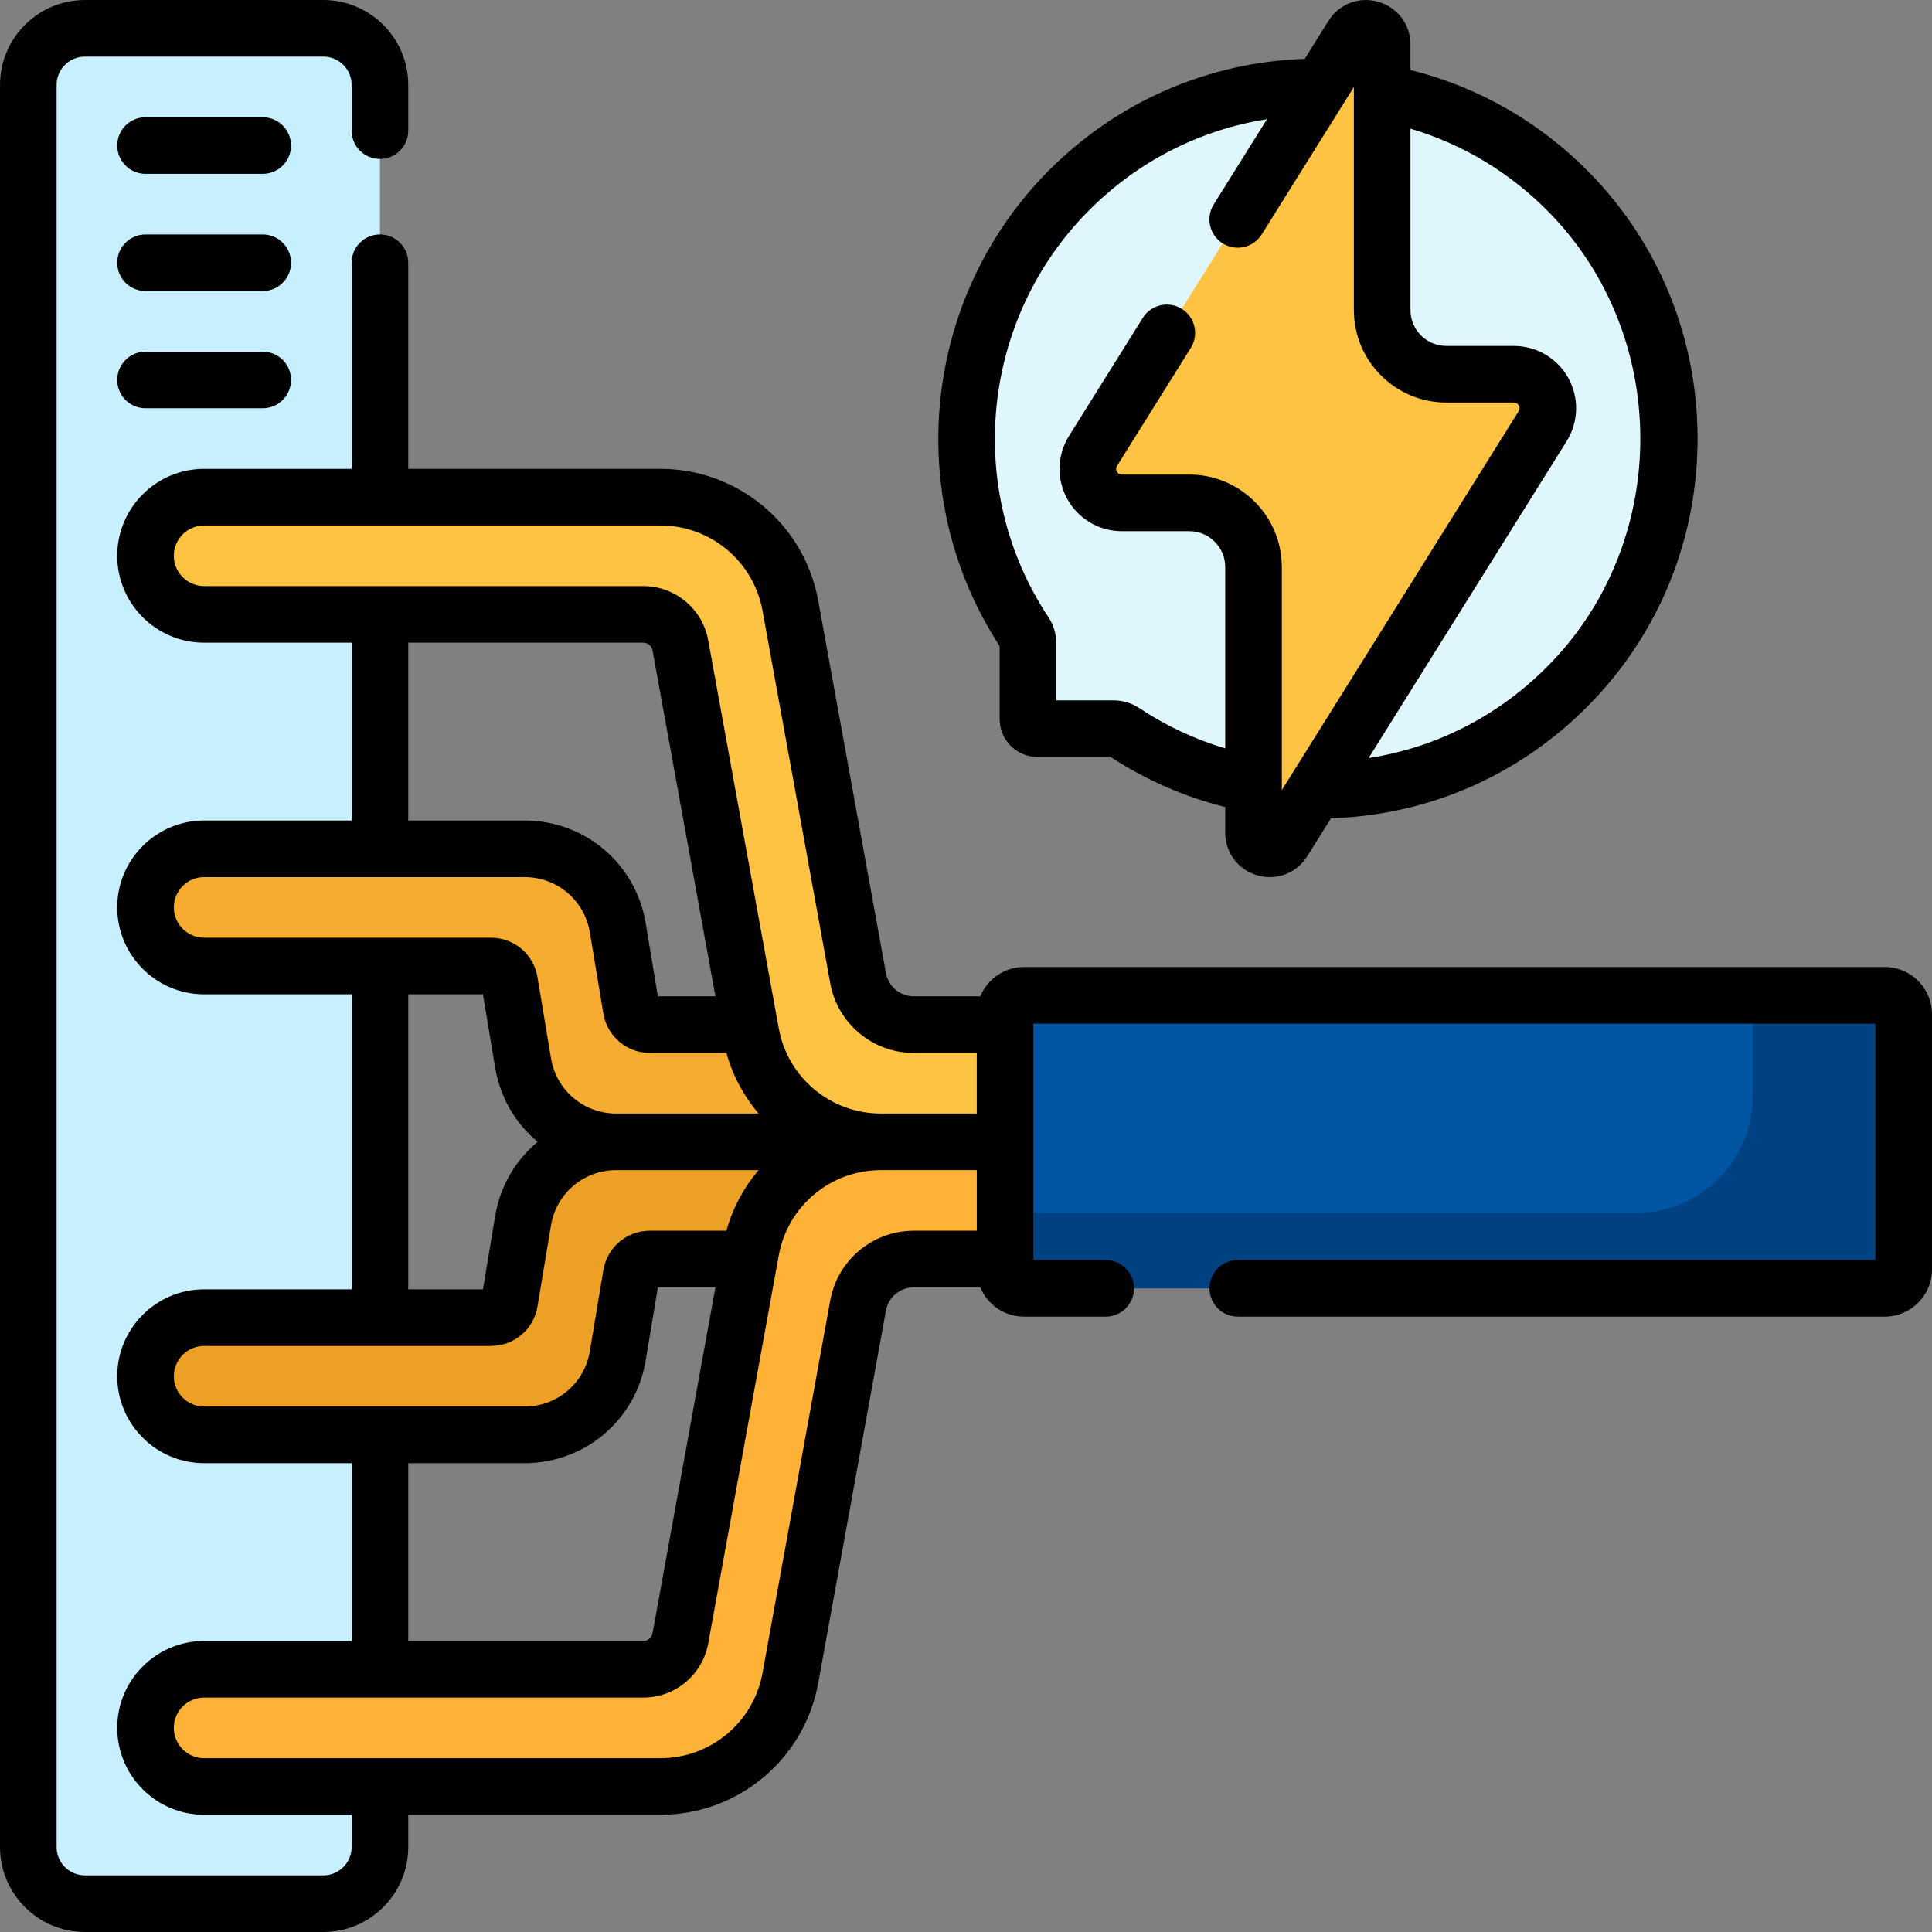
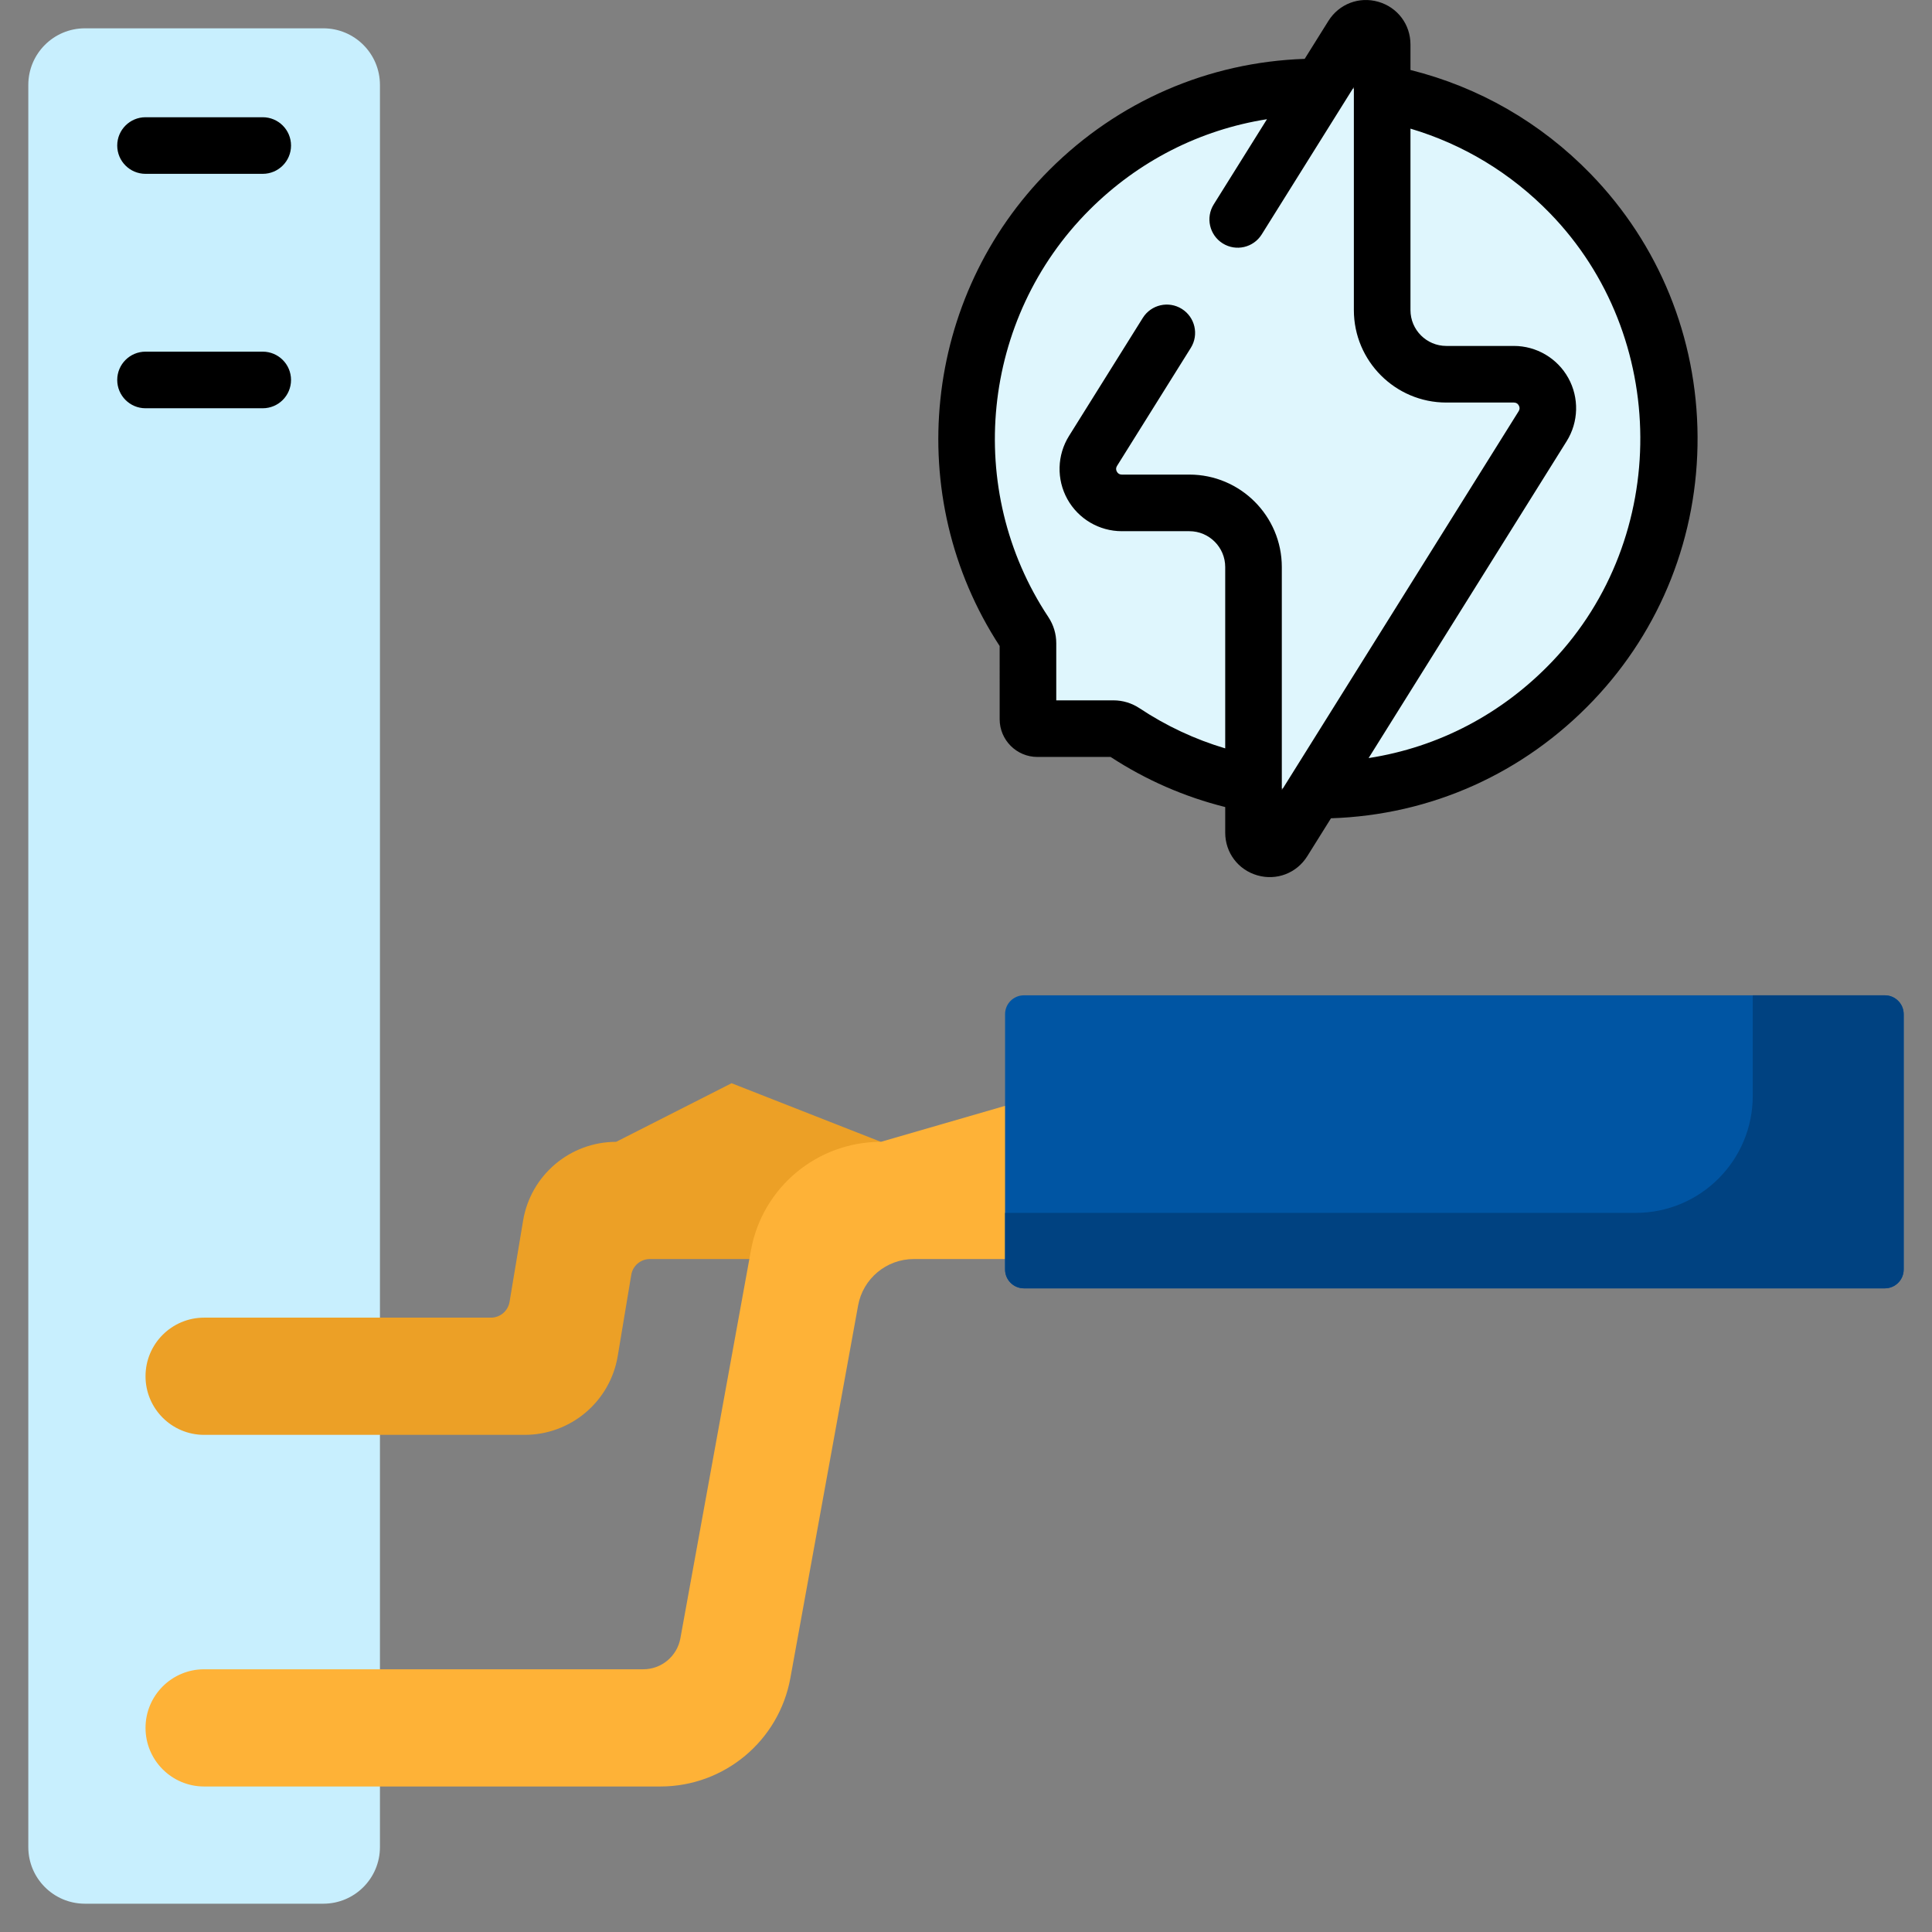
<svg xmlns="http://www.w3.org/2000/svg" id="Layer_1" enable-background="new 0 0 512.006 512.006" viewBox="0 0 512.006 512.006">
  <rect x="0" y="0" width="512.006" height="512.006" fill="#808080" stroke="none" />
  <g>
    <path d="m85.691 504.506h-63.188c-8.284 0-15-6.716-15-15v-467c0-8.284 6.716-15 15-15h63.187c8.284 0 15 6.716 15 15v467c.001 8.285-6.715 15-14.999 15z" fill="#c8effe" />
    <path d="m167.296 337.841-3.588 21.526c-2.009 12.055-12.439 20.89-24.66 20.89h-84.951c-8.578 0-15.531-6.954-15.531-15.531 0-8.578 6.954-15.531 15.531-15.531h76.009c2.444 0 4.53-1.767 4.932-4.178l3.588-21.526c2.009-12.055 12.439-20.89 24.66-20.89l30.593-15.531 39.564 15.531-34.871 31.062h-26.343c-2.445 0-4.531 1.767-4.933 4.178z" fill="#eca026" />
-     <path d="m167.296 267.359-3.588-21.526c-2.009-12.055-12.439-20.89-24.66-20.89h-84.951c-8.578 0-15.531 6.954-15.531 15.531 0 8.578 6.954 15.531 15.531 15.531h76.009c2.444 0 4.53 1.767 4.932 4.178l3.588 21.526c2.009 12.055 12.439 20.89 24.66 20.89h70.157l-34.871-31.062h-26.343c-2.445.001-4.531-1.767-4.933-4.178z" fill="#f6ab31" />
    <path d="m227.408 345.979-17.95 98.726c-3.026 16.642-17.52 28.739-34.435 28.739h-120.926c-8.578 0-15.531-6.954-15.531-15.531 0-8.578 6.954-15.531 15.531-15.531h116.375c4.833 0 8.974-3.456 9.839-8.211l18.697-102.831c3.026-16.642 17.52-28.739 34.435-28.739l53.623-15.531-20.708 46.594h-24.192c-7.25-.002-13.462 5.183-14.758 12.315z" fill="#feb237" />
-     <path d="m227.408 259.221-17.95-98.726c-3.026-16.642-17.52-28.739-34.435-28.739h-120.926c-8.578 0-15.531 6.954-15.531 15.531 0 8.578 6.954 15.531 15.531 15.531h116.375c4.833 0 8.974 3.456 9.839 8.211l18.697 102.831c3.026 16.642 17.52 28.739 34.435 28.739h32.915l20.708-15.531-20.708-15.531h-24.192c-7.25.001-13.462-5.184-14.758-12.316z" fill="#ffc344" />
    <path d="m499.503 341.428h-228.146c-2.761 0-5-2.239-5-5v-67.656c0-2.761 2.239-5 5-5h228.146c2.761 0 5 2.239 5 5v67.656c0 2.761-2.238 5-5 5z" fill="#0055a3" />
    <path d="m499.503 263.772h-35v26.648c0 17.125-13.883 31.008-31.008 31.008h-167.138v15c0 2.761 2.239 5 5 5h228.146c2.761 0 5-2.239 5-5v-67.656c0-2.762-2.238-5-5-5z" fill="#004281" />
    <path d="m416.124 51.276c-36.31-37.334-96.014-37.649-132.719-.945-31.891 31.891-35.835 81.147-11.832 117.333.547.825.85 1.787.85 2.776v20.16c0 1.381 1.119 2.5 2.5 2.5h20.161c.989 0 1.95.303 2.774.849 36.805 24.414 87.131 19.917 118.955-13.492 34.358-36.068 34.042-93.47-.689-129.181z" fill="#dff6fd" />
-     <path d="m358.404 9.52c2.273-3.636 7.888-2.026 7.888 2.262v70.396c0 9.389 7.611 17 17 17h17.901c7.069 0 11.379 7.776 7.632 13.77l-68.739 109.982c-2.273 3.636-7.888 2.026-7.888-2.262v-70.396c0-9.389-7.611-17-17-17h-17.901c-7.069 0-11.378-7.776-7.632-13.77z" fill="#ffc344" />
-     <path d="m499.503 256.272h-228.146c-5.218 0-9.698 3.214-11.568 7.766h-17.623c-3.627 0-6.73-2.59-7.379-6.158l-17.95-98.726c-3.676-20.221-21.262-34.897-41.814-34.897h-66.832v-54.626c0-4.143-3.358-7.5-7.5-7.5s-7.5 3.357-7.5 7.5v54.625h-39.094c-12.7 0-23.031 10.332-23.031 23.031s10.332 23.031 23.031 23.031h39.094v47.125h-39.094c-12.7 0-23.031 10.332-23.031 23.031s10.332 23.031 23.031 23.031h39.094v78.188h-39.094c-12.7 0-23.031 10.332-23.031 23.031s10.332 23.031 23.031 23.031h39.094v47.125h-39.094c-12.7 0-23.031 10.332-23.031 23.031s10.332 23.031 23.031 23.031h39.094v8.562c0 4.136-3.364 7.5-7.5 7.5h-63.188c-4.136 0-7.5-3.364-7.5-7.5v-467c0-4.136 3.364-7.5 7.5-7.5h63.187c4.136 0 7.5 3.364 7.5 7.5v12.125c0 4.143 3.358 7.5 7.5 7.5s7.5-3.357 7.5-7.5v-12.123c0-12.406-10.093-22.5-22.5-22.5h-63.187c-12.407 0-22.5 10.094-22.5 22.5v467c0 12.406 10.093 22.5 22.5 22.5h63.187c12.407 0 22.5-10.094 22.5-22.5v-8.562h66.832c20.553 0 38.138-14.677 41.814-34.897l17.95-98.726c.649-3.568 3.752-6.158 7.379-6.158h17.623c1.87 4.552 6.35 7.766 11.568 7.766h21.676c4.142 0 7.5-3.357 7.5-7.5s-3.358-7.5-7.5-7.5h-19.176v-62.656h223.146v62.656h-168.97c-4.142 0-7.5 3.357-7.5 7.5s3.358 7.5 7.5 7.5h171.47c6.893 0 12.5-5.607 12.5-12.5v-67.656c.001-6.894-5.606-12.501-12.499-12.501zm-453.437-108.984c0-4.429 3.603-8.031 8.031-8.031h120.925c13.299 0 24.678 9.497 27.057 22.581l17.95 98.726c1.946 10.705 11.256 18.475 22.137 18.475h16.691v16.061h-25.415c-13.299 0-24.678-9.497-27.057-22.581l-18.697-102.83c-1.513-8.327-8.754-14.37-17.217-14.37h-116.374c-4.428 0-8.031-3.603-8.031-8.031zm62.125 23.031h62.281c1.209 0 2.243.863 2.459 2.053l16.667 91.666h-15.252l-3.24-19.437c-2.622-15.736-16.104-27.157-32.058-27.157h-30.858v-47.125zm-62.125 70.156c0-4.429 3.603-8.031 8.031-8.031h84.952c8.59 0 15.85 6.149 17.262 14.623l3.588 21.526c1.009 6.052 6.194 10.444 12.33 10.444h20.281c1.68 6.034 4.629 11.479 8.52 16.062h-37.744c-8.59 0-15.85-6.149-17.262-14.623l-3.588-21.524c-1.007-6.053-6.193-10.446-12.33-10.446h-76.009c-4.428 0-8.031-3.602-8.031-8.031zm62.125 23.031h19.797l3.24 19.438c1.328 7.965 5.438 14.824 11.242 19.656-5.804 4.832-9.914 11.691-11.242 19.656l-3.24 19.438h-19.797zm-62.125 101.219c0-4.429 3.603-8.031 8.031-8.031h76.009c6.137 0 11.322-4.394 12.33-10.444l3.588-21.526c1.412-8.474 8.672-14.623 17.262-14.623h37.744c-3.891 4.584-6.84 10.029-8.52 16.062h-20.281c-6.136 0-11.321 4.393-12.33 10.444l-3.588 21.527c-1.412 8.473-8.671 14.622-17.262 14.622h-84.952c-4.428 0-8.031-3.602-8.031-8.031zm62.125 23.031h30.858c15.953 0 29.436-11.421 32.058-27.156l3.24-19.438h15.252l-16.667 91.667c-.216 1.188-1.25 2.052-2.459 2.052h-62.281v-47.125zm111.838-43.119-17.95 98.726c-2.379 13.084-13.758 22.581-27.057 22.581h-120.925c-4.428 0-8.031-3.603-8.031-8.031s3.603-8.031 8.031-8.031h116.375c8.463 0 15.704-6.043 17.217-14.369l18.697-102.831c2.379-13.084 13.758-22.581 27.057-22.581h25.415v16.062h-16.691c-10.882 0-20.192 7.769-22.138 18.474z" />
    <path d="m69.628 31.069h-31.062c-4.142 0-7.5 3.357-7.5 7.5s3.358 7.5 7.5 7.5h31.062c4.142 0 7.5-3.357 7.5-7.5s-3.358-7.5-7.5-7.5z" />
-     <path d="m69.628 62.131h-31.062c-4.142 0-7.5 3.357-7.5 7.5s3.358 7.5 7.5 7.5h31.062c4.142 0 7.5-3.357 7.5-7.5s-3.358-7.5-7.5-7.5z" />
    <path d="m69.628 93.194h-31.062c-4.142 0-7.5 3.357-7.5 7.5s3.358 7.5 7.5 7.5h31.062c4.142 0 7.5-3.357 7.5-7.5s-3.358-7.5-7.5-7.5z" />
    <path d="m264.924 190.601c0 5.514 4.486 10 10 10h19.399c9.368 6.118 19.558 10.57 30.376 13.277v6.791c0 5.304 3.425 9.85 8.524 11.312 5.074 1.459 10.402-.561 13.224-5.075l6.281-10.049c26.519-.865 51.069-11.858 69.517-31.226 17.96-18.854 27.774-43.692 27.633-69.938-.142-26.241-10.219-50.976-28.376-69.646-13.18-13.551-29.571-22.98-47.709-27.5v-6.764c0-5.304-3.425-9.85-8.524-11.312-5.099-1.468-10.413.577-13.224 5.075l-6.283 10.052c-25.568.872-49.457 11.229-67.659 29.43-33.575 33.576-39.064 86.525-13.179 126.175zm145.824-134.097c31.695 32.59 31.979 85.875.635 118.78-13.242 13.902-30.165 22.755-48.684 25.616l52.486-83.977c3.178-5.084 3.346-11.5.439-16.744-2.906-5.243-8.436-8.501-14.431-8.501h-17.901c-5.238 0-9.5-4.262-9.5-9.5v-48.087c13.982 4.147 26.626 11.792 36.956 22.413zm-122.039-.869c12.964-12.963 29.314-21.25 47.057-24.044l-14.112 22.58c-2.195 3.512-1.127 8.14 2.385 10.335 3.514 2.196 8.141 1.126 10.335-2.386l24.418-39.068v59.127c0 13.51 10.991 24.5 24.5 24.5h17.901c.586 0 1.027.26 1.312.773.284.513.271 1.025-.04 1.522l-62.767 100.426v-59.128c0-13.51-10.991-24.5-24.5-24.5h-17.901c-.586 0-1.027-.26-1.312-.773s-.271-1.024.04-1.522l19.553-31.284c2.195-3.512 1.127-8.14-2.385-10.335-3.513-2.195-8.14-1.127-10.335 2.386l-19.553 31.283c-3.178 5.084-3.346 11.5-.44 16.744 2.907 5.244 8.437 8.502 14.432 8.502h17.901c5.238 0 9.5 4.262 9.5 9.5v48.057c-8.044-2.395-15.648-5.955-22.697-10.631-2.07-1.372-4.462-2.097-6.917-2.097h-15.161v-15.16c0-2.458-.727-4.852-2.1-6.922-22.414-33.792-17.835-79.163 10.886-107.885z" />
  </g>
  <g />
  <g />
  <g />
  <g />
  <g />
  <g />
  <g />
  <g />
  <g />
  <g />
  <g />
  <g />
  <g />
  <g />
  <g />
</svg>